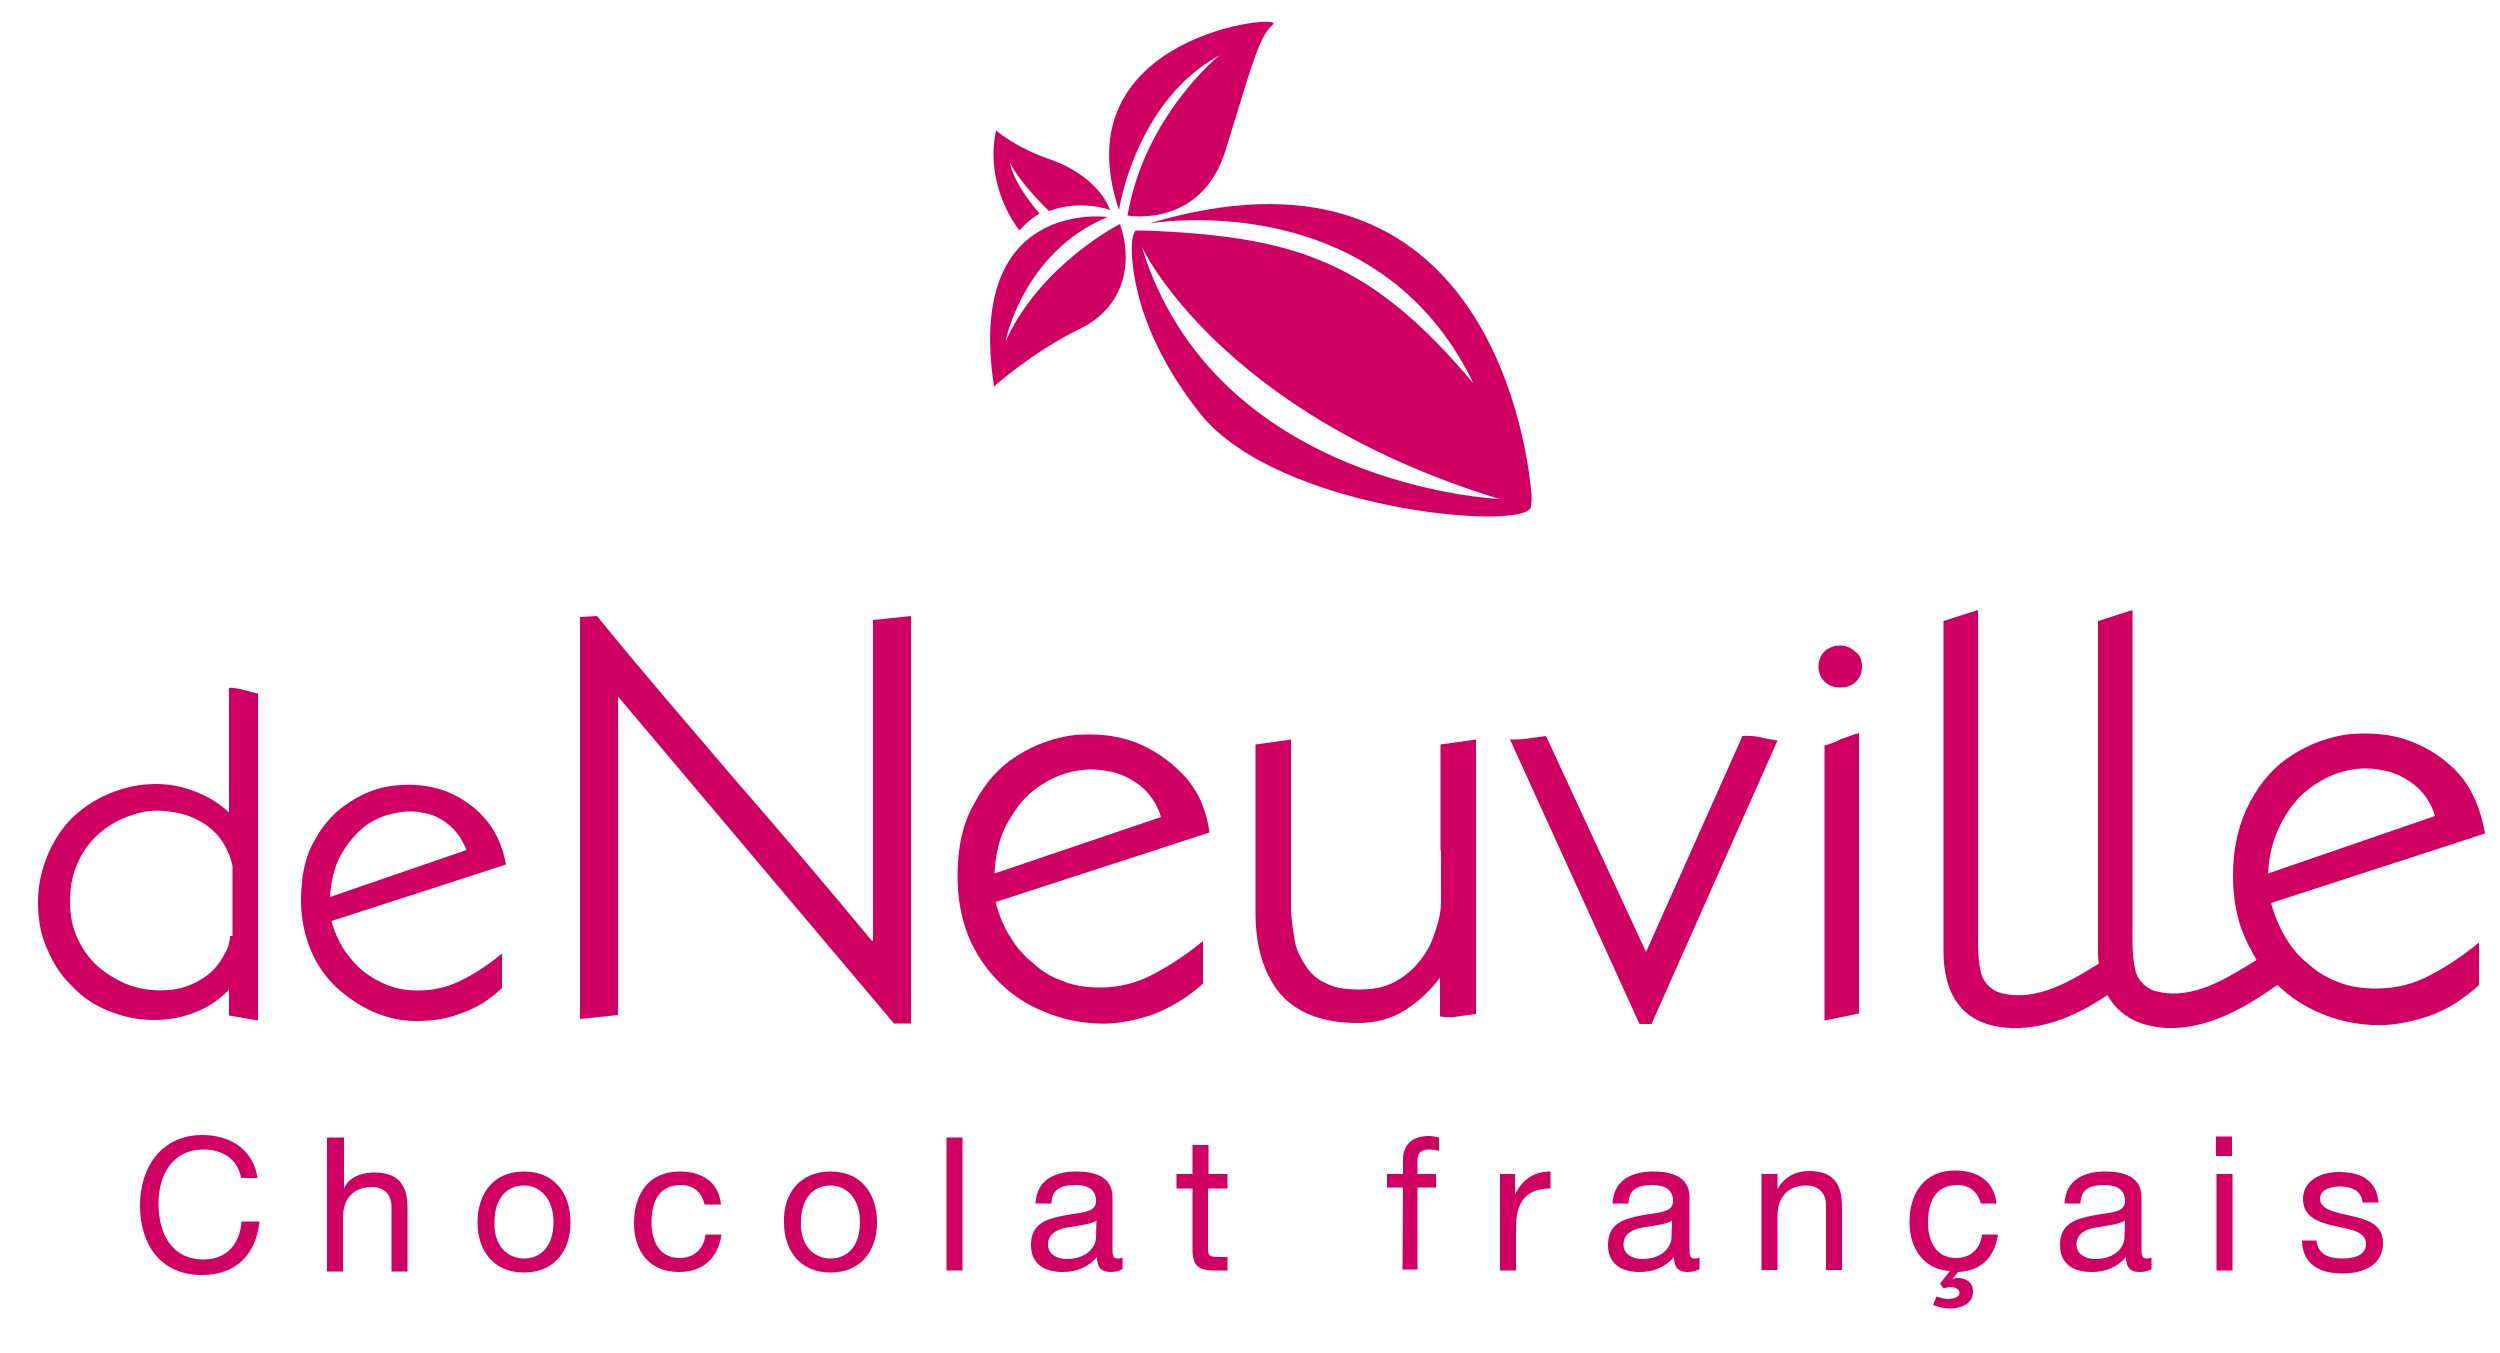
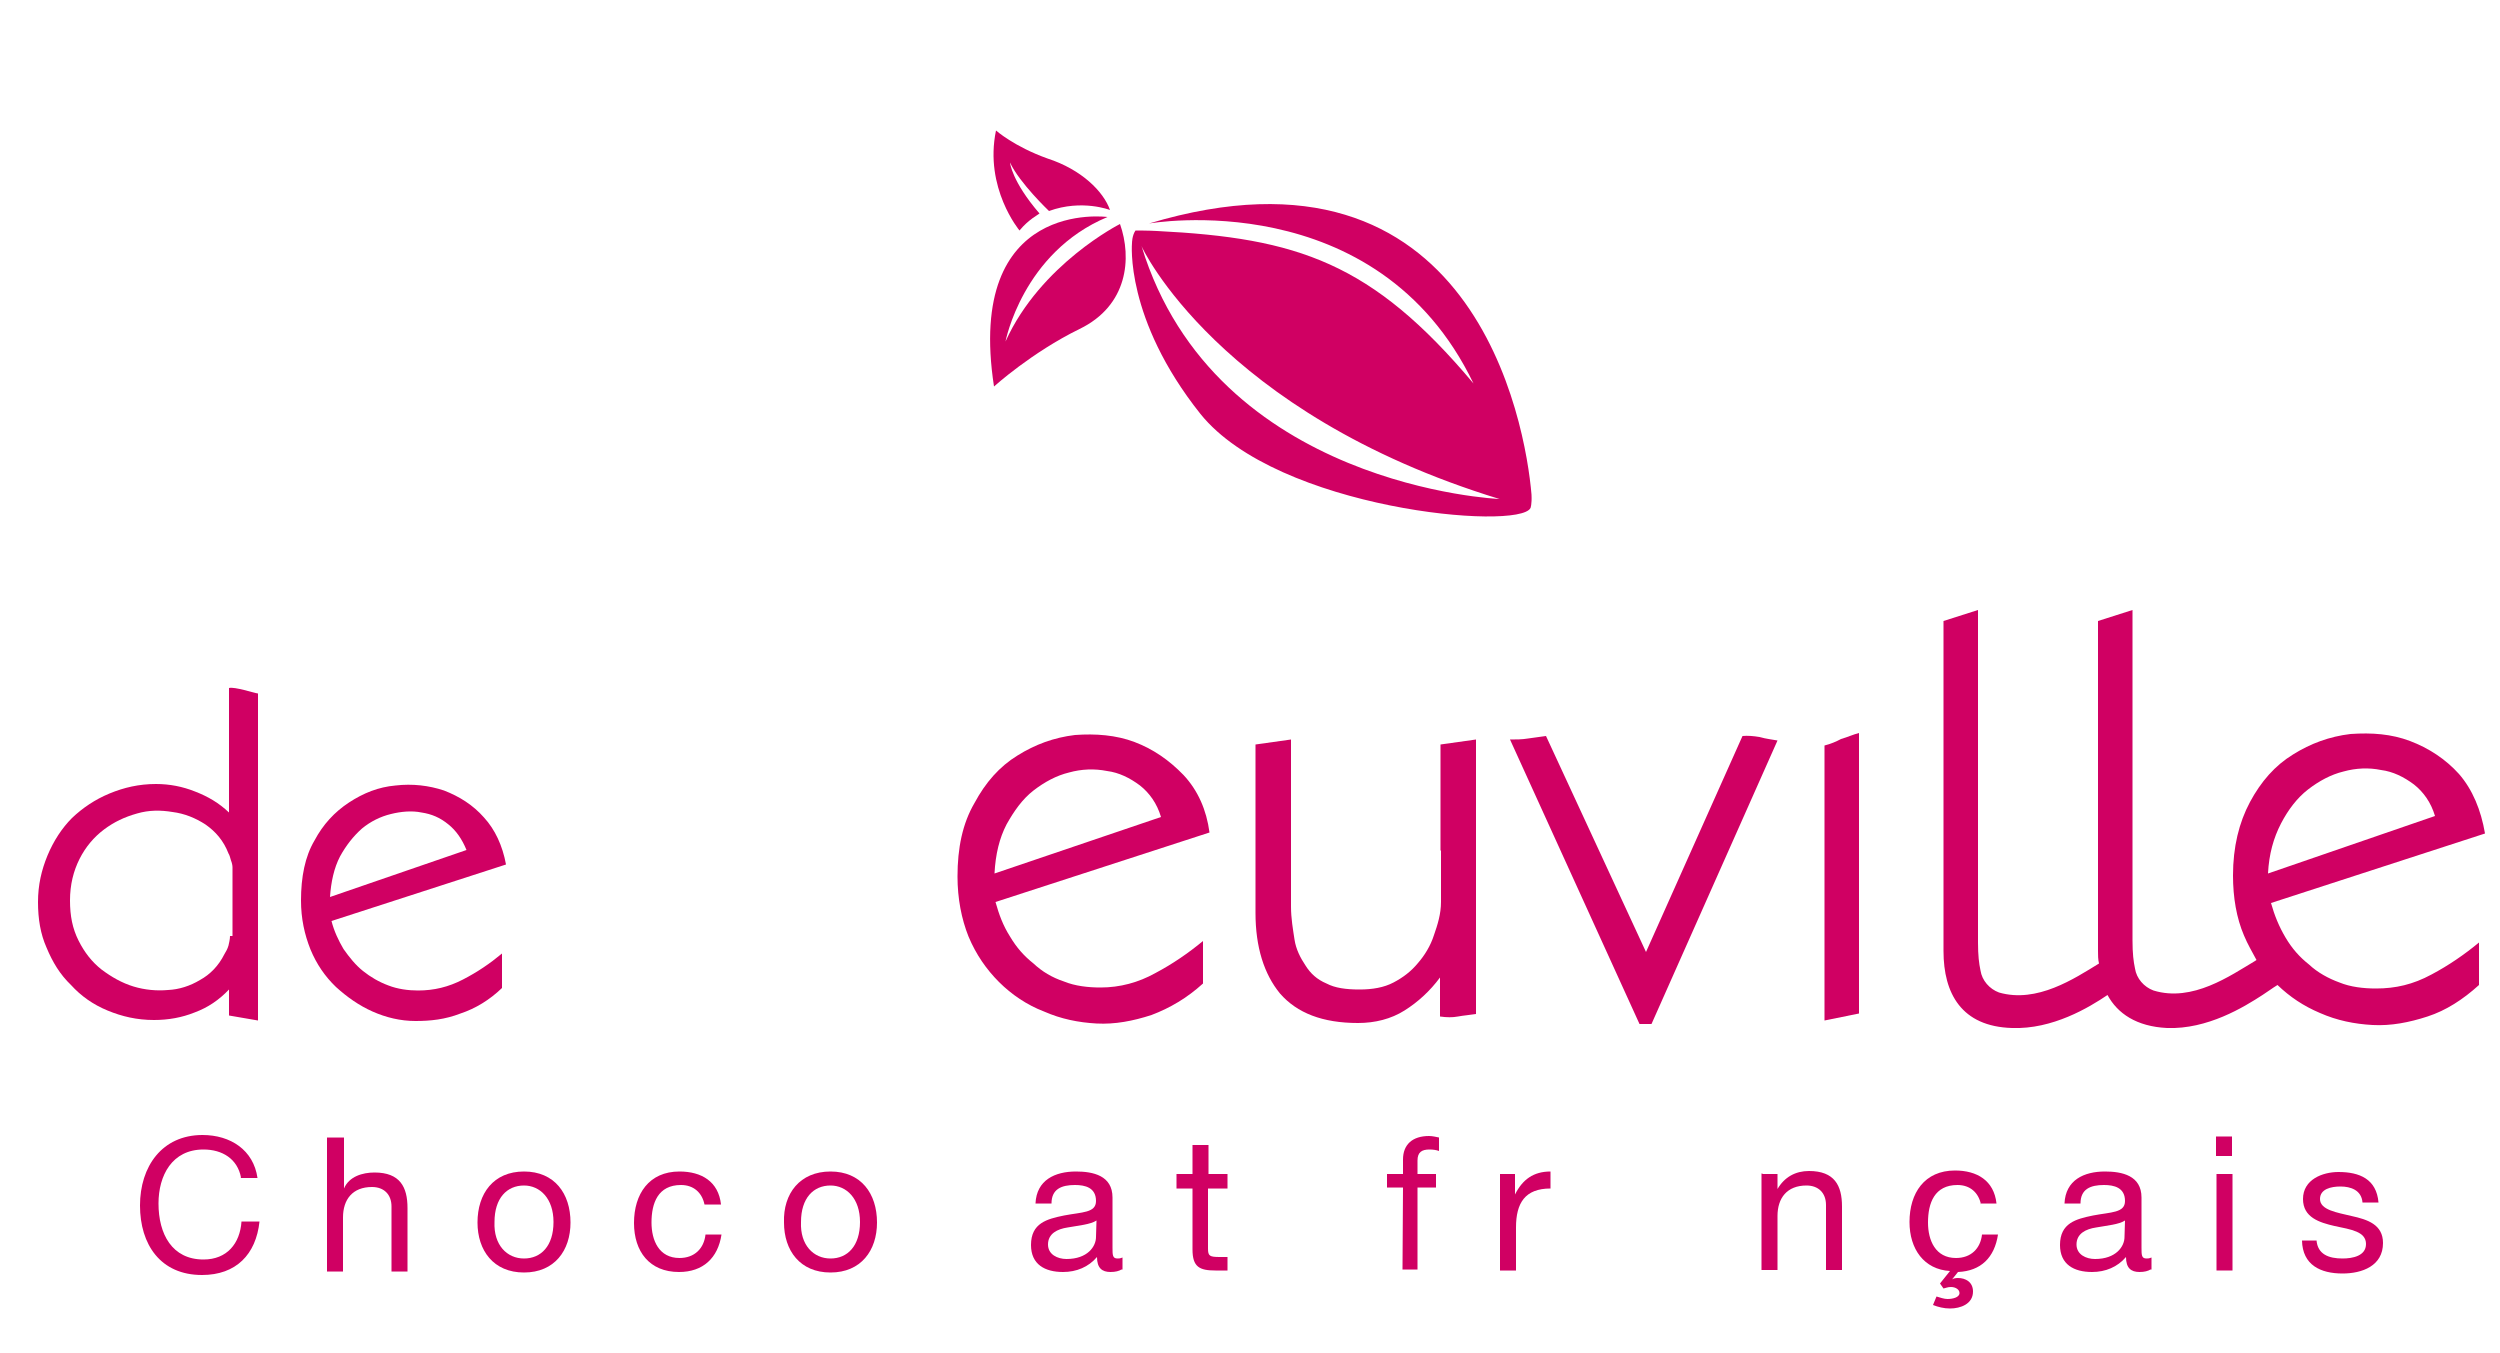
<svg xmlns="http://www.w3.org/2000/svg" id="Layer_1" x="0px" y="0px" viewBox="0 0 500 270.6" style="enable-background:new 0 0 500 270.6;" xml:space="preserve">
  <style type="text/css">	.st0{fill:#D00063;}</style>
  <g id="icomoon-ignore" />
  <path class="st0" d="M45.8,137.6v24.9c-2-1.9-4.2-3.2-6.8-4.2c-2.5-1-5.1-1.5-7.8-1.5c-3.4,0-6.4,0.7-9.3,1.9 c-2.9,1.2-5.4,2.9-7.5,4.9c-2,2-3.7,4.6-4.9,7.5c-1.2,2.9-1.9,5.9-1.9,9.3s0.5,6.4,1.7,9.1c1.2,2.9,2.7,5.4,4.9,7.5 c2,2.2,4.4,3.9,7.3,5.1s5.9,1.9,9.3,1.9c2.9,0,5.6-0.5,8.1-1.5c2.7-1,4.9-2.5,6.9-4.6v5.2l5.8,1v-65.4 C50.8,138.6,46.9,137.3,45.8,137.6L45.8,137.6z M46,187.2c0,0.7-0.2,1.4-0.3,1.9c-0.2,0.7-0.5,1.2-0.8,1.7c-1.2,2.4-2.9,4.1-4.9,5.2 c-2,1.2-4.2,1.9-6.4,2c-2.2,0.2-4.6,0-6.9-0.7s-4.4-1.9-6.4-3.4c-1.9-1.5-3.4-3.4-4.6-5.8c-1.2-2.4-1.7-4.9-1.7-8 c0-3.2,0.7-5.9,1.9-8.3s2.9-4.4,4.9-5.9s4.1-2.5,6.6-3.2c2.4-0.7,4.7-0.7,7.1-0.3c2.4,0.3,4.6,1.2,6.6,2.5c2,1.4,3.6,3.2,4.6,5.8 c0.2,0.3,0.3,0.7,0.5,1.4c0.2,0.5,0.3,1,0.3,1.4v13.7L46,187.2z" />
-   <path class="st0" d="M174.4,188.2c-9.1-11-18.3-21.8-27.6-32.5c-9.1-10.7-18.5-21.5-27.4-32.5l-3.4,0.2v80.4l7.6-0.8v-63.7 l55.2,65.4h3.4v-81.5l-7.6,0.8v64.2L174.4,188.2z" />
  <path class="st0" d="M96.8,163.5c-2.2-2.5-4.9-4.2-8-5.4c-3-1-6.3-1.4-9.7-1c-3.4,0.3-6.4,1.5-9.3,3.4c-2.9,1.9-5.2,4.4-6.9,7.6 c-1.9,3.2-2.7,7.3-2.7,12c0,3.6,0.7,6.8,1.9,9.8c1.2,2.9,2.9,5.4,5.1,7.5c2.2,2,4.6,3.7,7.3,4.9c2.7,1.2,5.6,1.9,8.6,1.9 c3,0,5.9-0.3,9-1.5c3-1,5.8-2.7,8.3-5.1v-6.9c-2.4,2-4.9,3.7-7.8,5.2c-2.9,1.5-5.8,2.2-9,2.2c-2,0-4.1-0.3-5.9-1 c-1.9-0.7-3.6-1.7-5.1-2.9c-1.5-1.2-2.7-2.7-3.9-4.4c-1-1.7-1.9-3.6-2.4-5.6l34.9-11.3C100.5,169.1,99,165.9,96.8,163.5L96.8,163.5z  M66,179.4c0.2-3,0.8-5.8,2-8.1c1.2-2.2,2.7-4.1,4.4-5.6c1.7-1.4,3.7-2.4,5.8-2.9c2-0.5,4.2-0.7,6.1-0.3c2,0.3,3.7,1,5.4,2.4 c1.5,1.2,2.7,2.9,3.6,5.1L66,179.4L66,179.4z" />
  <path class="st0" d="M348.5,147.2l-19.3,43.2l-20-43.2c-1.2,0.2-2.4,0.3-3.6,0.5c-1.2,0.2-2.4,0.2-3.6,0.2l25.9,56.9h2.4l25.2-56.7 c-1-0.2-2.2-0.3-3.6-0.7C350.7,147.2,349.5,147.1,348.5,147.2L348.5,147.2z" />
  <path class="st0" d="M236.7,155c-2.9-3-6.1-5.2-9.8-6.6s-7.8-1.7-11.9-1.4c-4.2,0.5-8,1.9-11.5,4.1c-3.6,2.2-6.4,5.4-8.6,9.5 c-2.4,4.1-3.4,9-3.4,14.7c0,4.4,0.8,8.5,2.2,12c1.5,3.6,3.6,6.6,6.1,9.1s5.6,4.6,9,5.9c3.4,1.5,6.9,2.2,10.5,2.4 c3.7,0.2,7.3-0.5,11-1.7c3.7-1.4,7.1-3.4,10.3-6.3v-8.5c-2.9,2.4-6.1,4.6-9.5,6.4c-3.4,1.9-7.1,2.9-11,2.9c-2.5,0-5.1-0.3-7.3-1.2 c-2.4-0.8-4.4-2-6.1-3.6c-1.9-1.5-3.4-3.2-4.7-5.4c-1.4-2.2-2.2-4.4-2.9-6.9l42.8-13.9C241.3,162,239.6,158.1,236.7,155L236.7,155z  M198.9,174.7c0.2-3.9,1-7.1,2.4-9.8c1.5-2.7,3.2-5.1,5.4-6.8c2.2-1.7,4.6-3,7.1-3.6c2.5-0.7,5.1-0.8,7.6-0.3 c2.4,0.3,4.6,1.4,6.6,2.9c1.9,1.5,3.4,3.6,4.2,6.3L198.9,174.7L198.9,174.7z" />
  <path class="st0" d="M475.2,197.7c-2.5,0-5.1-0.3-7.3-1.2c-2.2-0.8-4.4-2-6.1-3.6c-1.9-1.5-3.4-3.2-4.7-5.4s-2.2-4.4-2.9-6.9 l42.8-13.9c-0.8-4.7-2.5-8.8-5.2-11.9c-2.7-3-6.1-5.2-9.8-6.6s-7.6-1.7-11.9-1.4c-4.2,0.5-8,1.9-11.5,4.1c-3.6,2.2-6.4,5.4-8.6,9.5 c-2.2,4.1-3.4,9-3.4,14.7c0,4.4,0.7,8.5,2.2,12c0.7,1.7,1.7,3.4,2.5,4.9l-0.3,0.2c-4.9,2.9-12.5,8.3-20.3,5.9 c-1.9-0.7-3.4-2.4-3.7-4.4c-0.3-1.4-0.5-3-0.5-5.6V122l-6.9,2.2v66c0,0.8,0,1.7,0.2,2.5c-4.9,3-12.4,8-20,5.8 c-1.9-0.7-3.4-2.4-3.7-4.4c-0.3-1.4-0.5-3-0.5-5.6V122l-6.9,2.2v66c0,8.5,3.6,15.1,13.7,15.4c8.1,0.3,15.4-4.1,19.1-6.6 c2,3.7,5.8,6.3,11.9,6.6c8.1,0.3,15.4-4.2,19.1-6.6c0.8-0.5,2-1.4,3-2c2.5,2.4,5.2,4.2,8.5,5.6c3.4,1.5,6.9,2.2,10.5,2.4 c3.7,0.2,7.3-0.5,11-1.7c3.7-1.2,7.1-3.4,10.3-6.3v-8.5c-2.9,2.4-6.1,4.6-9.5,6.4C482.6,196.9,479.1,197.7,475.2,197.7L475.2,197.7z  M456.2,164.7c1.4-2.7,3.2-5.1,5.4-6.8s4.6-3,7.1-3.6c2.5-0.7,5.1-0.8,7.5-0.3c2.4,0.3,4.6,1.4,6.6,2.9c1.9,1.5,3.4,3.6,4.2,6.3 l-33.4,11.5C453.8,170.8,454.7,167.6,456.2,164.7L456.2,164.7z" />
-   <path class="st0" d="M368,129.1c-1,0-2,0.3-2.9,1c-0.8,0.7-1.4,1.7-1.4,3.2c0,1.4,0.5,2.4,1.4,3.2c0.8,0.7,1.9,1,2.9,1 c1.2,0,2.2-0.3,3-1c0.8-0.7,1.4-1.7,1.4-3.2c0-1.4-0.5-2.4-1.4-3C370.2,129.5,369.1,129.1,368,129.1L368,129.1z" />
  <path class="st0" d="M364.9,149.1v55l6.9-1.4v-56.1c-1.2,0.3-2.2,0.8-3.6,1.2C367.3,148.3,366.1,148.8,364.9,149.1L364.9,149.1z" />
  <path class="st0" d="M288.2,170.1c0,1.7,0,3.2,0,4.9c0,1.7,0,3.6,0,5.4c0,2.4-0.7,4.6-1.4,6.6c-0.7,2.2-1.9,4.1-3.2,5.6 c-1.4,1.7-3,2.9-4.9,3.9c-1.9,1-4.2,1.4-6.8,1.4c-2.7,0-4.9-0.3-6.6-1.2c-1.9-0.8-3.2-2-4.2-3.6c-1-1.5-1.9-3.2-2.2-5.2 c-0.3-2-0.7-4.2-0.7-6.6v-33.4l-7.1,1v33.7c0,6.8,1.7,12.2,4.9,16.1c3.4,3.9,8.5,5.9,15.6,5.9c3.4,0,6.6-0.8,9.3-2.5 c2.7-1.7,5.1-3.9,7.1-6.6v7.8c1.4,0.2,2.5,0.2,3.6,0c1-0.2,2.4-0.3,3.6-0.5v-54.9l-7.1,1v21.2L288.2,170.1z" />
-   <path class="st0" d="M225.5,43.1c0,0,14.7,2.7,19.6-13s6.6-22.9,9.5-25.2c2.9-2.4-42.7,1.9-30.8,37.1c0,0,3.2-21.8,20.2-31 C244,10.9,228.9,23.1,225.5,43.1L225.5,43.1z" />
  <path class="st0" d="M203.9,46.1c0,0-7.1-8.5-4.7-20c0,0,3.6,3.2,10.3,5.6c6.8,2.2,11.2,6.6,12.5,10.3c0,0-5.6-2.2-12.2,0.2 c0,0-5.9-5.6-7.8-9.7c0,0,0.3,3.7,5.9,10.2C207.7,42.9,205.7,43.9,203.9,46.1L203.9,46.1z" />
  <path class="st0" d="M221.5,43.4c0,0-28.5-3.9-22.7,33.9c0,0,7.5-6.8,17.1-11.5c9.7-4.7,10.5-14.2,8.1-21c0,0-15.9,8-22.9,23.5 C201.1,68.3,204.5,50.5,221.5,43.4L221.5,43.4z" />
  <path class="st0" d="M227.1,46.1c-0.7,1-0.7,2.5-0.7,2.5s-1.5,15.1,13.7,34.2c15.4,19.1,63.7,23.4,66,18.8c0,0,0.3-0.7,0.2-2.7 c-1.2-14.2-11.5-73.7-76.5-54.2c0,0,45.6-8.1,64.9,32c-20.3-24.2-35.2-29.1-63.3-30.5C229.8,46.1,227.1,46.1,227.1,46.1L227.1,46.1z  M299.9,99.8c0,0-56.9-2.4-71.6-50.6C228.2,49.2,243.7,82.6,299.9,99.8z" />
  <path class="st0" d="M48.2,235.5c-0.7-3.7-3.7-5.6-7.5-5.6c-6.3,0-9,5.2-9,10.8c0,6.1,2.7,11.2,9,11.2c4.7,0,7.3-3.2,7.6-7.6h3.6 c-0.7,6.6-4.7,10.7-11.5,10.7c-8.3,0-12.4-6.1-12.4-13.9c0-7.8,4.4-14.1,12.5-14.1c5.6,0,10.2,3,11,8.6h-3.4L48.2,235.5z" />
  <path class="st0" d="M65.8,227.5h3v10.2c1-2.4,3.7-3.2,6.1-3.2c5.1,0,6.6,2.9,6.6,7.1v12.7h-3.2v-13c0-2.4-1.5-3.9-3.9-3.9 c-3.9,0-5.8,2.5-5.8,6.1v10.8h-3.2v-26.8L65.8,227.5z" />
  <path class="st0" d="M104.8,234.3c6.1,0,9.3,4.4,9.3,10.2c0,5.6-3.2,10-9.3,10s-9.3-4.4-9.3-10C95.5,238.7,98.7,234.3,104.8,234.3z  M104.8,251.7c3.4,0,5.9-2.5,5.9-7.3c0-4.7-2.7-7.3-5.9-7.3c-3.4,0-5.9,2.5-5.9,7.3C98.7,249,101.4,251.7,104.8,251.7z" />
  <path class="st0" d="M140.9,240.9c-0.5-2.4-2.2-3.9-4.7-3.9c-4.6,0-5.9,3.6-5.9,7.5c0,3.6,1.5,7.1,5.6,7.1c3,0,4.9-1.9,5.2-4.7h3.2 c-0.7,4.7-3.7,7.5-8.5,7.5c-5.9,0-9-4.1-9-9.8c0-5.8,3-10.3,9.1-10.3c4.4,0,7.8,2,8.3,6.6h-3.4L140.9,240.9z" />
  <path class="st0" d="M166.1,234.3c6.1,0,9.3,4.4,9.3,10.2c0,5.6-3.2,10-9.3,10s-9.3-4.4-9.3-10C156.6,238.7,160,234.3,166.1,234.3z  M166.1,251.7c3.4,0,5.9-2.5,5.9-7.3c0-4.7-2.7-7.3-5.9-7.3c-3.4,0-5.9,2.5-5.9,7.3C160,249,162.7,251.7,166.1,251.7z" />
-   <path class="st0" d="M189.3,227.5h3.2v26.6h-3.2V227.5z" />
  <path class="st0" d="M224.3,253.9c-0.5,0.3-1.2,0.5-2.2,0.5c-1.7,0-2.7-0.8-2.7-3c-1.7,2-4.1,3-6.8,3c-3.6,0-6.4-1.5-6.4-5.4 c0-4.4,3.2-5.2,6.6-5.9c3.6-0.7,6.4-0.5,6.4-2.9c0-2.7-2.2-3.2-4.2-3.2c-2.7,0-4.7,0.8-4.7,3.7h-3.2c0.2-4.7,3.9-6.4,8.1-6.4 c3.4,0,7.3,0.8,7.3,5.2v10c0,1.5,0,2.2,1,2.2c0.3,0,0.5,0,1-0.2v2.4L224.3,253.9z M219.3,244.1c-1.2,0.8-3.6,1-5.8,1.4 c-2,0.3-3.9,1.2-3.9,3.4c0,2,1.9,2.9,3.7,2.9c4.2,0,5.9-2.5,5.9-4.4L219.3,244.1L219.3,244.1z" />
  <path class="st0" d="M241.6,234.8h3.9v2.9h-3.9v12c0,1.5,0.3,1.7,2.4,1.7h1.5v2.7h-2.4c-3.2,0-4.6-0.7-4.6-4.2v-12.2h-3.2v-2.9h3.2 V229h3.2v5.8L241.6,234.8z" />
  <path class="st0" d="M280.6,237.5h-3.2v-2.7h3.2v-2.9c0-3,1.9-4.7,5.2-4.7c0.7,0,1.5,0.2,2,0.3v2.7c-0.5-0.2-1.2-0.3-1.9-0.3 c-1.5,0-2.4,0.5-2.4,2.2v2.7h3.7v2.7h-3.7v16.4h-3L280.6,237.5L280.6,237.5z" />
  <path class="st0" d="M300,234.8h3v4.1c1.5-3,3.7-4.6,7.1-4.6v3.4c-5.1,0-6.9,2.9-6.9,7.8v8.6H300V234.8L300,234.8z" />
-   <path class="st0" d="M339.7,253.9c-0.5,0.3-1.2,0.5-2.2,0.5c-1.7,0-2.7-0.8-2.7-3c-1.7,2-4.1,3-6.8,3c-3.6,0-6.4-1.5-6.4-5.4 c0-4.4,3.2-5.2,6.6-5.9c3.6-0.7,6.4-0.5,6.4-2.9c0-2.7-2.2-3.2-4.2-3.2c-2.7,0-4.7,0.8-4.7,3.7h-3.2c0.2-4.7,3.9-6.4,8.1-6.4 c3.4,0,7.3,0.8,7.3,5.2v10c0,1.5,0,2.2,1,2.2c0.3,0,0.5,0,1-0.2v2.4L339.7,253.9z M334.4,244.1c-1.2,0.8-3.6,1-5.8,1.4 c-2,0.3-3.9,1.2-3.9,3.4c0,2,1.9,2.9,3.7,2.9c4.2,0,5.9-2.5,5.9-4.4L334.4,244.1L334.4,244.1z" />
  <path class="st0" d="M352.5,234.8h3v3c1.4-2.4,3.6-3.6,6.3-3.6c5.1,0,6.6,2.9,6.6,7.1v12.7h-3.2v-13c0-2.4-1.5-3.9-3.9-3.9 c-3.9,0-5.8,2.5-5.8,6.1v10.8h-3.2v-19.3H352.5z" />
  <path class="st0" d="M396.2,240.9c-0.5-2.4-2.2-3.9-4.7-3.9c-4.6,0-5.9,3.6-5.9,7.5c0,3.6,1.5,7.1,5.6,7.1c3,0,4.9-1.9,5.2-4.7h3.2 c-0.7,4.6-3.4,7.3-8,7.5l-1.2,1.5c0.2-0.2,0.7-0.3,1.2-0.3c1.5,0,3,0.8,3,2.7c0,2.5-2.5,3.4-4.6,3.4c-1.2,0-2.4-0.3-3.4-0.7l0.7-1.7 c0.7,0.2,1.5,0.5,2.2,0.5c1,0,2.4-0.3,2.4-1.2c0-0.7-0.8-1.2-1.7-1.2c-0.7,0-1,0.2-1.5,0.3l-0.7-1l2-2.5c-5.2-0.3-8.1-4.4-8.1-9.8 c0-5.8,3-10.3,9.1-10.3c4.4,0,7.8,2,8.3,6.6h-3.2L396.2,240.9z" />
  <path class="st0" d="M430.1,253.9c-0.5,0.3-1.2,0.5-2.2,0.5c-1.7,0-2.7-0.8-2.7-3c-1.7,2-4.1,3-6.8,3c-3.6,0-6.4-1.5-6.4-5.4 c0-4.4,3.2-5.2,6.6-5.9c3.6-0.7,6.4-0.5,6.4-2.9c0-2.7-2.2-3.2-4.2-3.2c-2.7,0-4.7,0.8-4.7,3.7h-3.2c0.2-4.7,3.9-6.4,8.1-6.4 c3.4,0,7.3,0.8,7.3,5.2v10c0,1.5,0,2.2,1,2.2c0.3,0,0.5,0,1-0.2v2.4L430.1,253.9z M425,244.1c-1.2,0.8-3.6,1-5.8,1.4 c-2,0.3-3.9,1.2-3.9,3.4c0,2,1.9,2.9,3.7,2.9c4.2,0,5.9-2.5,5.9-4.4L425,244.1L425,244.1z" />
  <path class="st0" d="M446.4,231.2h-3.2v-3.9h3.2V231.2z M443.3,234.8h3.2v19.3h-3.2V234.8z" />
  <path class="st0" d="M463.3,248c0.2,2.9,2.5,3.7,5.2,3.7c2,0,4.7-0.5,4.7-2.9c0-2.5-3-2.9-6.3-3.6c-3-0.7-6.3-1.7-6.3-5.4 c0-3.9,3.9-5.4,7.1-5.4c4.2,0,7.6,1.4,8,6.1h-3.2c-0.2-2.5-2.4-3.2-4.4-3.2c-1.9,0-4.1,0.5-4.1,2.5c0,2.2,3.4,2.7,6.3,3.4 c3.2,0.7,6.3,1.7,6.3,5.4c0,4.6-4.2,6.1-8.1,6.1c-4.4,0-8-1.7-8.1-6.6h2.9L463.3,248z" />
</svg>